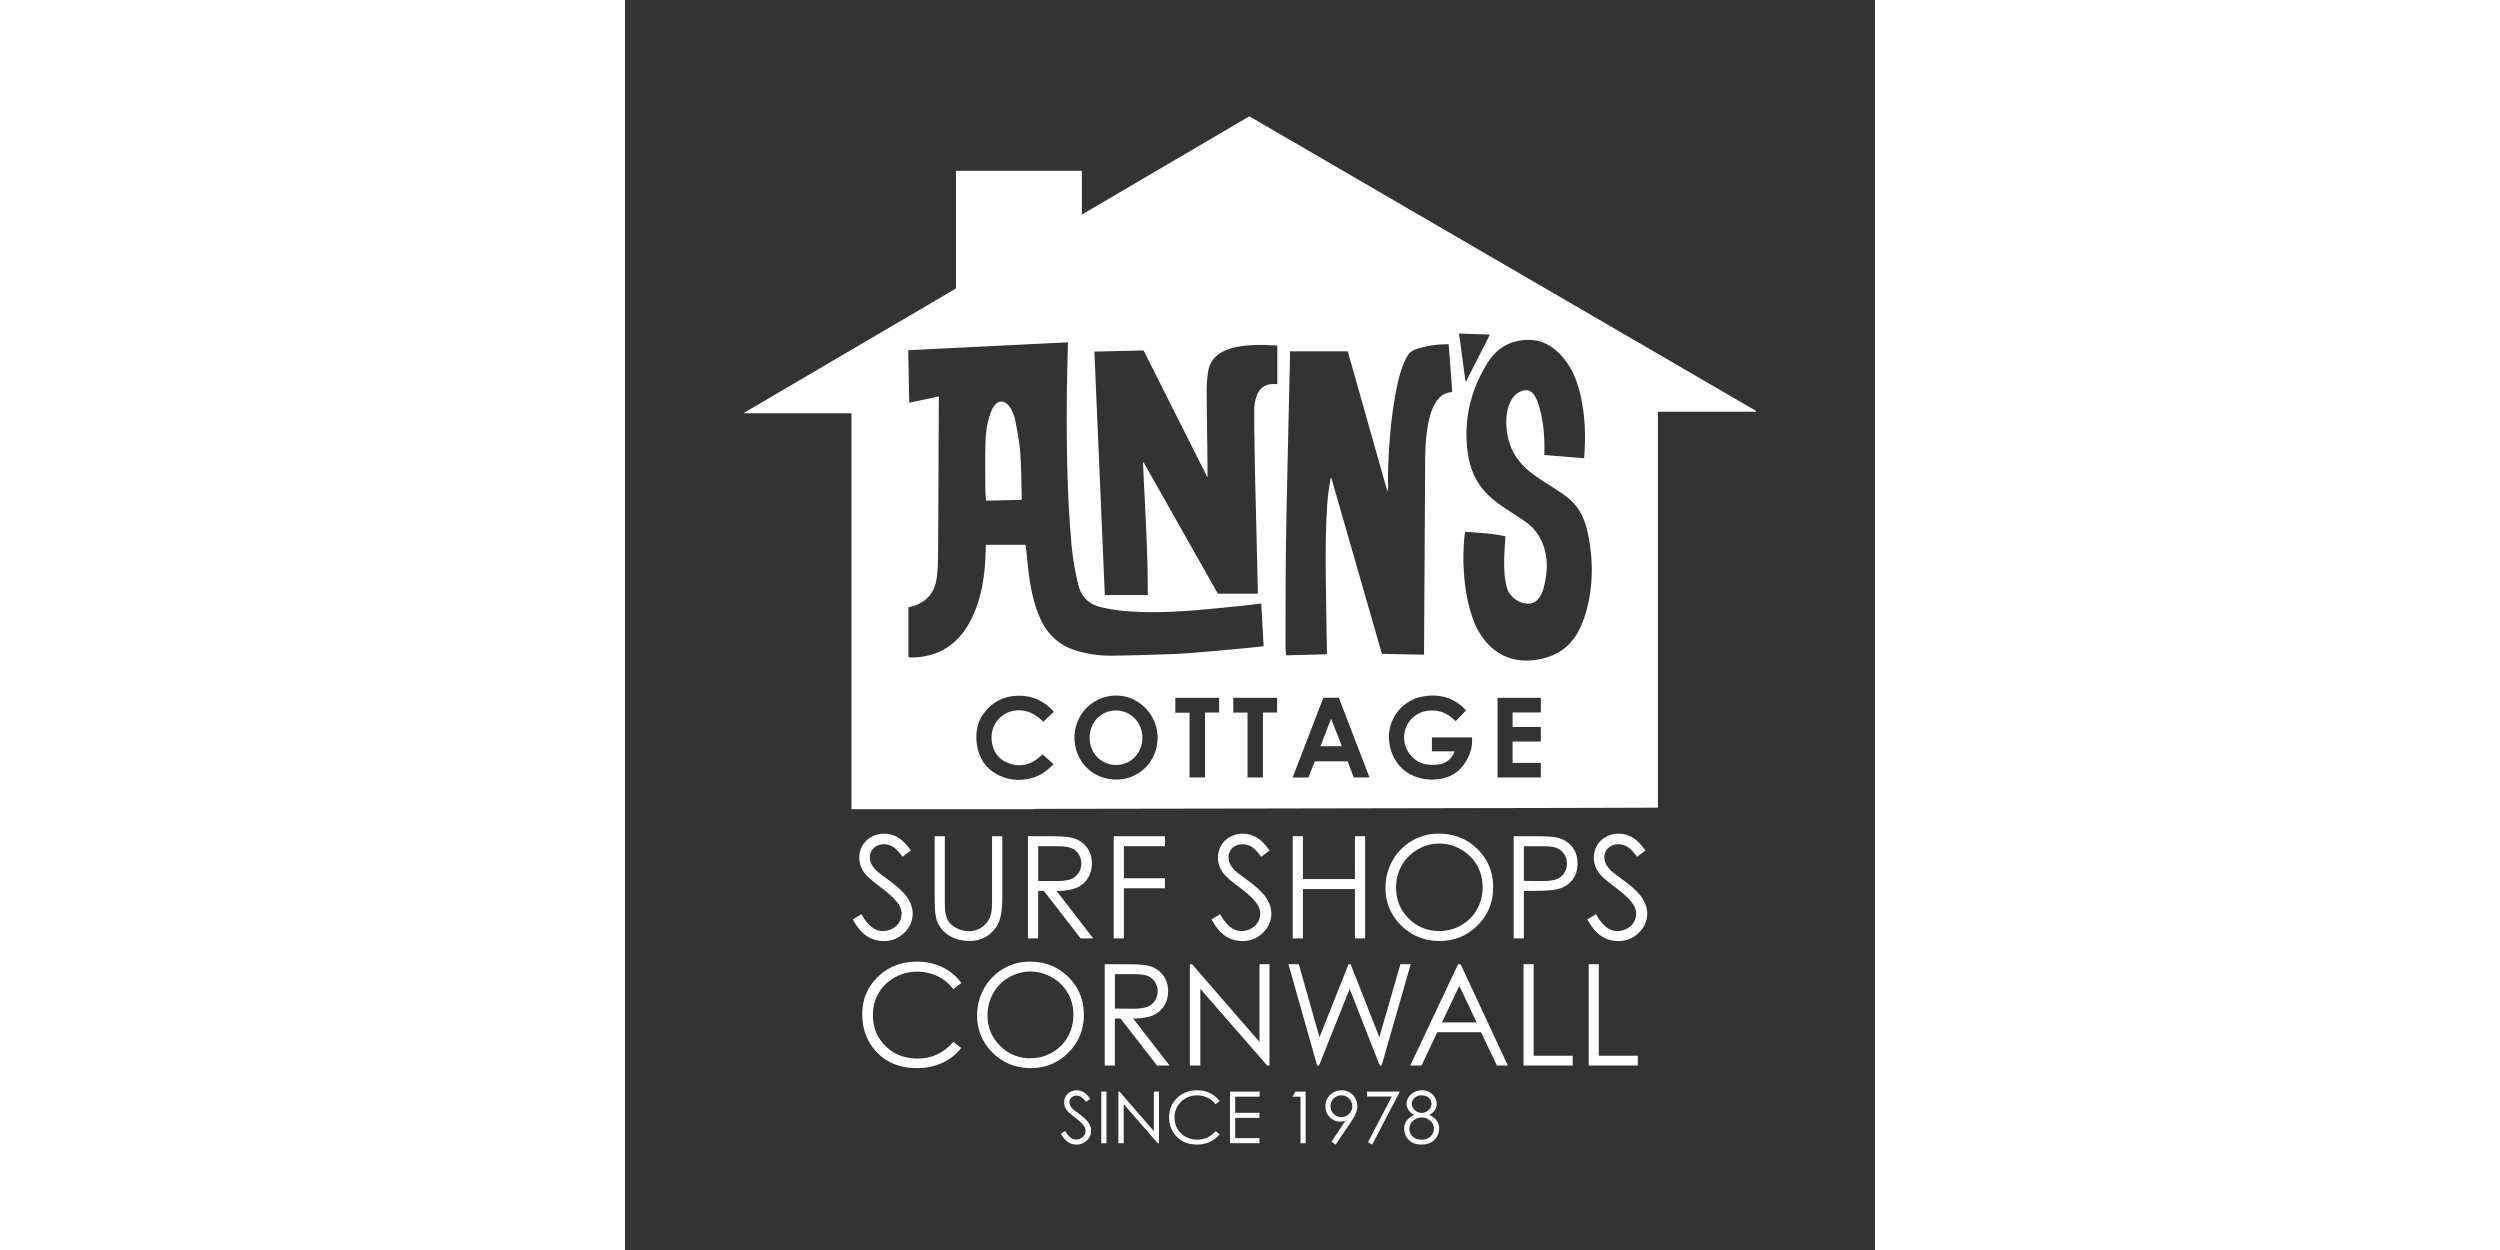
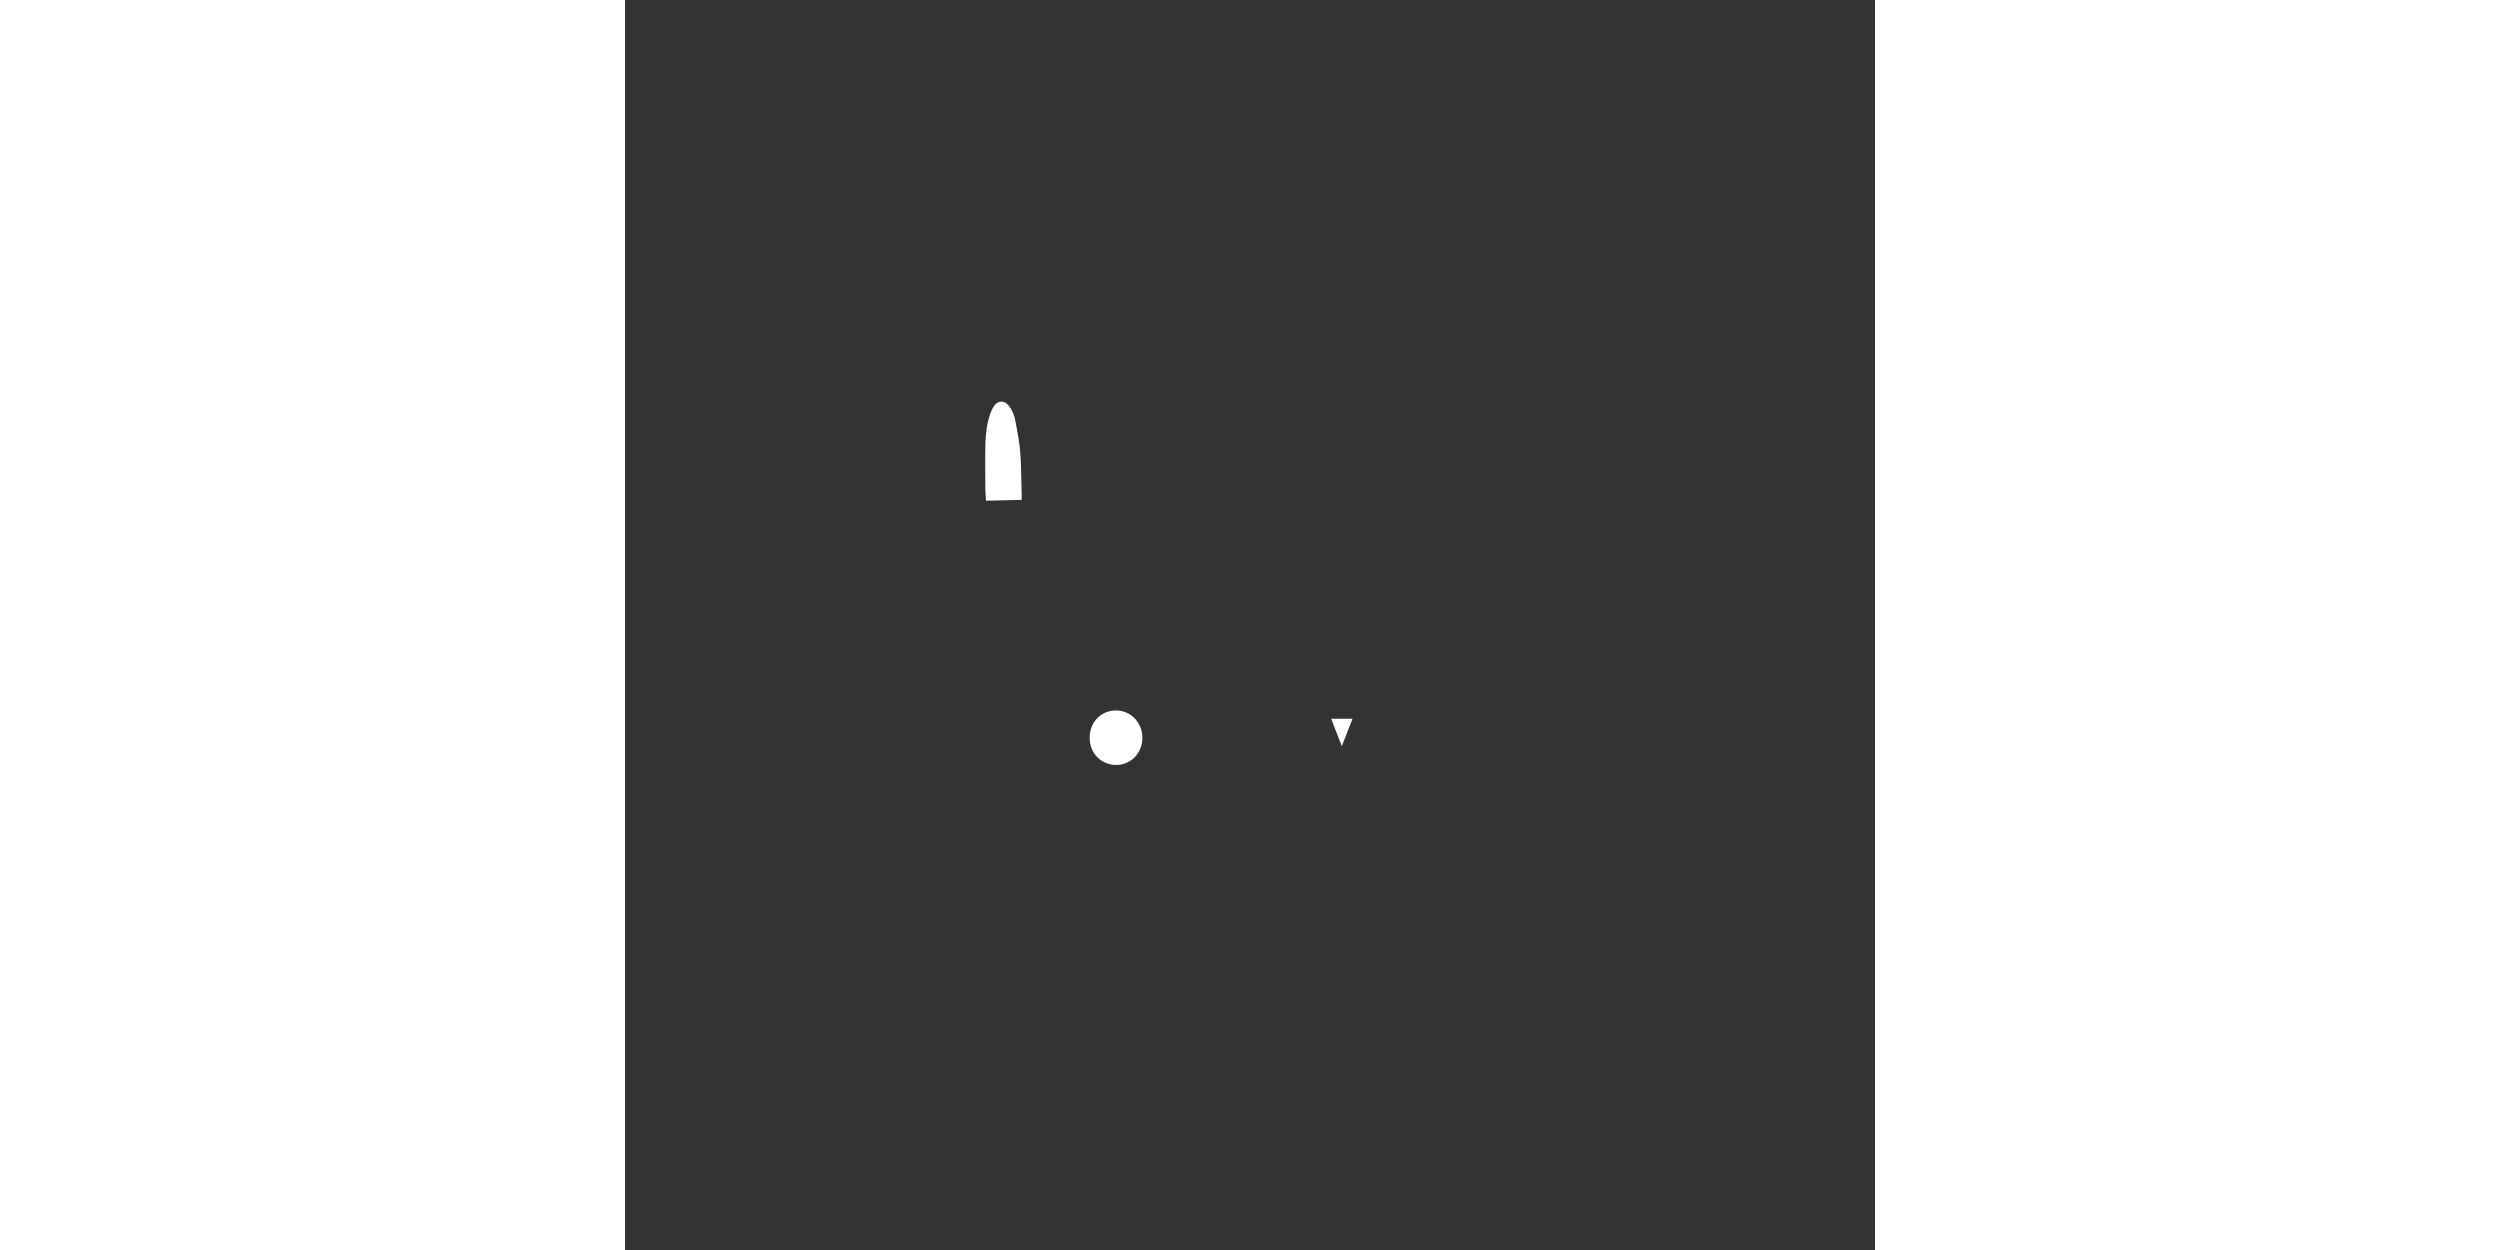
<svg xmlns="http://www.w3.org/2000/svg" width="600" height="300" fill="none" viewBox="0 0 88 88">
  <rect x="0" y="0" width="88" height="88" fill="#333333" stroke="none" />
-   <path fill="#FFF" d="m16.04 64.723.61-.366c.43.792.927 1.189 1.492 1.189.24 0 .468-.056.68-.17a1.177 1.177 0 0 0 .65-1.052c0-.24-.082-.478-.243-.709-.225-.32-.636-.705-1.233-1.153-.599-.454-.973-.781-1.119-.983a1.795 1.795 0 0 1-.382-1.1c0-.314.075-.598.226-.856.15-.257.361-.46.633-.608.271-.15.568-.222.888-.222.338 0 .656.084.951.251.295.168.607.477.936.927l-.587.445c-.27-.358-.5-.594-.692-.709a1.187 1.187 0 0 0-.624-.17c-.29 0-.528.088-.71.263a.861.861 0 0 0-.277.65c0 .157.032.308.098.455.065.146.184.306.357.48.094.092.403.33.93.719.622.46 1.049.869 1.28 1.228.231.358.348.718.348 1.08 0 .522-.199.975-.595 1.36a1.994 1.994 0 0 1-1.445.577c-.436 0-.833-.116-1.187-.35-.356-.232-.683-.623-.983-1.17l-.003-.006Zm5.757-5.853h.719v4.341c0 .516.009.837.029.964.036.284.12.522.25.711.13.191.33.35.602.48.27.129.544.192.817.192a1.618 1.618 0 0 0 1.232-.573c.148-.178.255-.395.323-.65.048-.183.073-.557.073-1.125v-4.342h.719v4.342c0 .642-.063 1.16-.188 1.557-.126.395-.377.74-.753 1.033-.377.294-.832.441-1.366.441-.58 0-1.077-.138-1.492-.416a2 2 0 0 1-.83-1.1c-.089-.281-.132-.786-.132-1.515v-4.342l-.003.002Zm6.572 0H29.8c.8 0 1.34.032 1.624.097.427.098.775.308 1.042.63.267.32.4.716.4 1.186 0 .392-.091.736-.276 1.034a1.73 1.73 0 0 1-.79.674c-.343.152-.815.23-1.419.233l2.586 3.34h-.89l-2.586-3.34h-.406v3.34h-.719v-7.193l.002-.001Zm.718.704v2.445l1.24.01c.479 0 .834-.046 1.064-.137.23-.092.41-.238.539-.438.128-.2.194-.424.194-.672 0-.248-.066-.461-.196-.658a1.088 1.088 0 0 0-.514-.422c-.213-.086-.565-.128-1.058-.128h-1.269Zm5.319-.704h3.605v.704h-2.886v2.254h2.886v.705h-2.886v3.53h-.719V58.87Zm6.884 5.853.61-.367c.43.792.927 1.19 1.492 1.19.24 0 .467-.056.68-.17a1.187 1.187 0 0 0 .65-1.052c0-.24-.08-.478-.243-.71-.225-.32-.636-.704-1.233-1.153-.599-.453-.973-.78-1.119-.982a1.795 1.795 0 0 1-.382-1.1c0-.314.075-.598.226-.856a1.6 1.6 0 0 1 .633-.609c.271-.149.568-.222.888-.222.338 0 .656.084.951.252.295.167.607.476.936.926l-.587.446c-.27-.359-.5-.595-.692-.71a1.187 1.187 0 0 0-.624-.17c-.29 0-.528.088-.71.264a.861.861 0 0 0-.277.65c0 .157.033.307.098.455.065.146.184.306.357.48.094.091.403.33.93.718.622.46 1.049.87 1.28 1.228.231.359.348.719.348 1.08 0 .522-.199.975-.595 1.36a1.995 1.995 0 0 1-1.445.578c-.436 0-.833-.117-1.187-.35-.356-.233-.683-.624-.983-1.17l-.003-.006Zm5.718-5.853h.718v3.017h3.662V58.87h.719v7.193h-.719V62.59h-3.661v3.473h-.72V58.87Zm10.275-.18c1.09 0 2 .363 2.735 1.09.734.727 1.1 1.623 1.1 2.684 0 1.062-.366 1.947-1.098 2.68-.733.734-1.626 1.1-2.68 1.1-1.054 0-1.966-.365-2.7-1.096a3.599 3.599 0 0 1-1.1-2.65c0-.69.167-1.331.5-1.921.334-.59.79-1.052 1.368-1.386a3.68 3.68 0 0 1 1.873-.502h.002Zm.033.698c-.533 0-1.037.138-1.514.416-.476.278-.849.65-1.116 1.12a3.13 3.13 0 0 0-.402 1.572c0 .855.297 1.577.89 2.165a2.932 2.932 0 0 0 2.142.883c.558 0 1.074-.135 1.55-.407.475-.27.846-.64 1.112-1.111a3.13 3.13 0 0 0 .399-1.566c0-.575-.134-1.087-.4-1.55a2.987 2.987 0 0 0-1.123-1.108 3.037 3.037 0 0 0-1.538-.416v.002Zm5.247-.518h1.432c.821 0 1.376.035 1.663.107.411.1.746.309 1.007.624.26.315.391.71.391 1.186s-.127.873-.382 1.185c-.254.313-.605.52-1.05.63-.326.077-.936.117-1.829.117h-.514v3.345h-.718V58.87Zm.718.704v2.44l1.217.016c.492 0 .852-.045 1.08-.133.229-.09.409-.235.537-.435.13-.2.196-.424.196-.67 0-.248-.065-.462-.196-.662-.13-.2-.302-.343-.515-.427-.214-.084-.563-.127-1.05-.127h-1.27l.001-.002Zm4.469 5.149.612-.367c.43.792.926 1.19 1.491 1.19.24 0 .468-.056.68-.17a1.177 1.177 0 0 0 .65-1.052c0-.24-.082-.478-.243-.71-.225-.32-.637-.704-1.233-1.153-.599-.453-.973-.78-1.119-.982a1.795 1.795 0 0 1-.382-1.1c0-.314.075-.598.225-.856a1.61 1.61 0 0 1 .634-.609c.271-.149.568-.222.888-.222.338 0 .656.084.951.252.295.167.607.476.936.926l-.587.446c-.27-.359-.501-.595-.692-.71a1.188 1.188 0 0 0-.624-.17c-.29 0-.528.088-.71.264a.86.86 0 0 0-.277.65c0 .157.032.307.098.455.065.146.184.306.357.48.094.091.403.33.93.718.622.46 1.049.87 1.28 1.228.231.359.348.719.348 1.08 0 .522-.199.975-.595 1.36a1.995 1.995 0 0 1-1.445.578c-.436 0-.833-.117-1.187-.35-.356-.233-.683-.624-.983-1.17l-.003-.006Zm-44.076 4.483-.562.431a3.076 3.076 0 0 0-1.117-.919 3.277 3.277 0 0 0-1.433-.312 3.16 3.16 0 0 0-1.58.41c-.485.273-.86.64-1.127 1.1a3.04 3.04 0 0 0-.4 1.554c0 .87.297 1.596.894 2.178.596.582 1.348.873 2.256.873.998 0 1.835-.392 2.507-1.174l.562.427c-.355.453-.8.802-1.33 1.05a4.184 4.184 0 0 1-1.782.37c-1.248 0-2.232-.416-2.952-1.246-.604-.702-.907-1.55-.907-2.541 0-1.045.366-1.923 1.1-2.636.732-.712 1.65-1.07 2.751-1.07.666 0 1.267.133 1.804.397a3.51 3.51 0 0 1 1.32 1.108h-.004Zm4.826-1.504c1.08 0 1.984.36 2.712 1.082.728.72 1.091 1.608 1.091 2.662 0 1.054-.363 1.929-1.09 2.657-.726.728-1.61 1.091-2.655 1.091-1.045 0-1.951-.361-2.678-1.086a3.569 3.569 0 0 1-1.09-2.628c0-.686.165-1.321.496-1.906a3.63 3.63 0 0 1 1.356-1.376 3.654 3.654 0 0 1 1.858-.496Zm.032.694c-.528 0-1.028.138-1.502.412a2.96 2.96 0 0 0-1.106 1.112 3.093 3.093 0 0 0-.4 1.558c0 .848.294 1.563.883 2.147a2.907 2.907 0 0 0 2.125.875c.554 0 1.066-.133 1.536-.403a2.88 2.88 0 0 0 1.102-1.102c.264-.466.396-.984.396-1.553a2.948 2.948 0 0 0-1.51-2.634 3.02 3.02 0 0 0-1.524-.412Zm5.243-.514h1.42c.792 0 1.329.032 1.61.098a1.83 1.83 0 0 1 1.032.624c.266.318.397.71.397 1.176 0 .388-.091.73-.273 1.025a1.712 1.712 0 0 1-.782.667c-.34.15-.809.228-1.406.231l2.564 3.311h-.882l-2.566-3.31h-.403v3.31h-.713v-7.132h.002Zm.712.698v2.425l1.23.01c.476 0 .827-.046 1.055-.137.229-.09.407-.235.534-.435a1.21 1.21 0 0 0 .193-.666c0-.245-.065-.456-.194-.652a1.075 1.075 0 0 0-.51-.419c-.212-.084-.561-.126-1.05-.126h-1.258Zm5.279 6.434v-7.132h.155l4.746 5.467v-5.467h.704v7.132h-.16l-4.708-5.4v5.4h-.737Zm6.937-7.132h.733l1.457 5.14 2.045-5.14h.147l2.021 5.14 1.482-5.14h.727l-2.05 7.132h-.131l-2.116-5.397-2.157 5.397h-.134l-2.022-7.132h-.002Zm12.124 0 3.326 7.132h-.77l-1.122-2.347h-3.074l-1.111 2.347h-.795l3.37-7.132h.176Zm-.09 1.515-1.222 2.581h2.438l-1.217-2.581Zm4.521-1.515h.712v6.443h2.745v.69h-3.457v-7.133Zm4.586 0h.712v6.443h2.745v.69h-3.457v-7.133ZM30.688 79.808l.308-.185c.218.4.47.6.755.6a.712.712 0 0 0 .343-.085.597.597 0 0 0 .33-.532.619.619 0 0 0-.125-.358c-.114-.162-.322-.356-.623-.584-.302-.228-.492-.394-.566-.497a.905.905 0 0 1-.193-.556.813.813 0 0 1 .433-.74.929.929 0 0 1 .449-.112.95.95 0 0 1 .481.128c.15.085.307.24.474.468l-.297.225c-.137-.181-.253-.3-.35-.358a.606.606 0 0 0-.314-.087.5.5 0 0 0-.36.133.436.436 0 0 0-.14.33c0 .079.017.155.05.23a.838.838 0 0 0 .18.241c.048.047.204.168.47.364.315.232.53.439.647.62.117.182.176.364.176.547 0 .264-.1.492-.3.688-.2.194-.444.291-.731.291-.22 0-.42-.059-.6-.177s-.345-.315-.497-.591v-.003Zm2.843-2.96h.364v3.636h-.364v-3.636Zm1.203 3.636v-3.636h.08l2.42 2.787v-2.787h.358v3.636h-.082l-2.4-2.753v2.754h-.376Zm7.126-2.961-.288.22a1.57 1.57 0 0 0-.57-.469 1.682 1.682 0 0 0-.73-.16c-.29 0-.56.07-.806.21a1.5 1.5 0 0 0-.778 1.352c0 .444.152.813.456 1.11.305.296.688.445 1.15.445.51 0 .935-.198 1.278-.597l.287.217c-.181.231-.408.41-.678.535-.272.126-.574.19-.908.19-.637 0-1.138-.211-1.506-.635-.309-.357-.462-.789-.462-1.295 0-.532.186-.98.56-1.344.373-.363.841-.545 1.403-.545.34 0 .646.067.92.202.272.135.497.323.671.565v-.001Zm.734-.676h2.084v.356h-1.721v1.14h1.706v.355h-1.706v1.428h1.706v.355h-2.07v-3.637.003Zm4.609.001h.714v3.636h-.361v-3.28h-.572l.218-.355.001-.001Zm2.834 3.728-.3-.193.985-1.488a1.19 1.19 0 0 1-.371.065.987.987 0 0 1-.736-.312 1.064 1.064 0 0 1-.303-.77c0-.21.049-.397.146-.567a1.15 1.15 0 0 1 1.546-.408c.171.098.305.233.402.408.098.176.146.362.146.56 0 .15-.03.307-.09.47-.06.164-.167.361-.323.591l-1.102 1.644Zm.398-1.936a.734.734 0 0 0 .541-.223.734.734 0 0 0 .222-.54.736.736 0 0 0-.223-.54.74.74 0 0 0-.543-.224.733.733 0 0 0-.54.223.736.736 0 0 0-.224.54c0 .212.075.392.224.54a.74.74 0 0 0 .541.224h.002Zm1.807-1.792h2.307l-1.945 3.727-.301-.154 1.68-3.227h-1.74v-.346Zm4.384 1.642c.245.122.422.26.528.417.105.157.16.336.16.534 0 .281-.092.528-.275.742-.224.262-.545.393-.961.393-.416 0-.708-.115-.914-.345a1.108 1.108 0 0 1-.312-.76.96.96 0 0 1 .163-.548c.108-.163.29-.308.543-.435a1.012 1.012 0 0 1-.4-.343.793.793 0 0 1-.134-.44c0-.156.048-.313.143-.463a.978.978 0 0 1 .392-.356 1.16 1.16 0 0 1 .542-.13c.194 0 .365.043.526.13a.99.99 0 0 1 .38.356c.092.15.137.307.137.472a.774.774 0 0 1-.129.439 1.06 1.06 0 0 1-.39.334v.003Zm-.525.183a.87.87 0 0 0-.629.244.763.763 0 0 0-.254.566.736.736 0 0 0 .413.654c.13.063.28.096.452.096.265 0 .474-.078.631-.235a.75.75 0 0 0 .235-.547.716.716 0 0 0-.249-.54.841.841 0 0 0-.599-.237v-.001Zm-.017-1.562c-.2 0-.365.06-.497.177a.548.548 0 0 0-.197.422c0 .164.07.308.211.44a.707.707 0 0 0 1.087-.135.604.604 0 0 0 .09-.31.569.569 0 0 0-.179-.406c-.12-.124-.291-.185-.516-.185l.001-.003ZM28.818 56.967H15.954c-.003-.098-.01-.194-.01-.292V29.096H8.38a1.144 1.144 0 0 1-.005-.03L23.3 20.309v-8.286h8.866v3.081l11.787-6.915 35.677 20.74-.014.055H72.72V56.86h-.283c-2.131.007-4.262.014-6.392.019l-20.751.039c-5.422.01-10.843.017-16.265.026-.07 0-.14.014-.21.022l-.002.002ZM31.18 24.1c-3.76.184-7.488.37-11.241.554l.07 3.7c.712-.152 1.39-.298 2.083-.445v.178c-.016 3.64-.028 7.28-.053 10.92-.005.607-.014 1.222-.116 1.818-.155.902-.691 1.529-1.579 1.825-.12.04-.247.066-.393.103v3.516c.609.071 1.534-.092 2.175-.385 1.018-.465 1.717-1.25 2.217-2.226.66-1.29.919-2.683 1.016-4.114.027-.385.031-.771.047-1.189h2.79c.012.064.024.114.029.165.08.726.143 1.456.245 2.18.124.884.321 1.753.652 2.587.48 1.21 1.291 2.072 2.547 2.486a8.149 8.149 0 0 0 2.66.385 170.24 170.24 0 0 0 4.406-.12c.743-.029 1.485-.1 2.227-.16.8-.066 1.6-.142 2.398-.218.527-.05 1.053-.107 1.6-.163l-.168-3.011c-.423.051-.814.107-1.205.146-1.32.129-2.639.271-3.961.37-1.324.095-2.653.13-3.98.047a11.946 11.946 0 0 1-2.147-.307c-.836-.208-1.36-.692-1.578-1.546a19.36 19.36 0 0 1-.522-3.272 82.956 82.956 0 0 1-.231-3.974c-.1-3.218-.086-6.437.014-9.655v-.194l-.002-.001Zm22.545 10.43c-.024 0-.049 0-.072-.002l-2.772-9.796h-4.068c0 .215.003.408 0 .599-.03 1.307-.063 2.615-.092 3.922-.065 2.985-.143 5.968-.186 8.953-.036 2.428-.028 4.857-.036 7.285 0 .21.03.419.047.643l2.87-.073v-.24c-.014-.816-.033-1.63-.042-2.447-.033-2.726-.117-5.453.088-8.174.04-.519.141-1.034.216-1.55.016 0 .031 0 .047-.002l3.563 12.383 2.965.06v-.299l.01-1.651c.023-3.86.048-7.72.068-11.578.005-.96.045-1.916.239-2.858.095-.464.23-.916.476-1.326.252-.419.592-.717 1.102-.768.03-.003.058-.02.09-.031l-.25-3.34a6.905 6.905 0 0 0-2.314.349 1.023 1.023 0 0 0-.58.456 3.506 3.506 0 0 0-.202.376c-.262.574-.418 1.181-.545 1.796-.391 1.893-.553 3.814-.62 5.743-.02.523-.004 1.048-.004 1.57h.002Zm-12.718-.921-4.5-8.938-3.463.082.735 17.141h3.023c.017-3.126-.206-6.229-.333-9.333.014-.003.026-.008.04-.01l5.228 9.241h2.814v-.222l-.107-4.545c-.034-1.431-.075-2.86-.101-4.292-.025-1.333-.051-2.668-.043-4.001a2.65 2.65 0 0 1 .212-.956c.205-.505.612-.752 1.164-.736.087.003.176 0 .247 0v-2.706c-.779-.06-1.529-.077-2.279.006-.464.052-.92.137-1.353.32-.69.29-1.138.782-1.243 1.535-.058.41-.101.825-.1 1.237.01 1.742.04 3.484.06 5.225.002.303 0 .604 0 .95v.002Zm18.133 3.83c-.02.162-.038.29-.05.417a15.333 15.333 0 0 0-.006 2.773c.092 1.016.272 2.01.623 2.971a5.04 5.04 0 0 0 .872 1.546c.978 1.154 2.23 1.528 3.696 1.284 1.445-.24 2.456-1.032 3.032-2.376a7.58 7.58 0 0 0 .335-.909c.53-1.854.535-3.728.141-5.606-.154-.734-.414-1.427-.906-2.013-.354-.424-.803-.728-1.26-1.025-.597-.386-1.207-.759-1.775-1.184-1.277-.955-1.856-2.254-1.793-3.84.02-.483.135-.946.385-1.368.18-.303.43-.509.775-.604.3-.082.562-.01.745.235.125.169.231.361.3.56.296.863.425 1.757.465 2.665.016.348.003.697.003 1.067l2.786.226c.011-.042.019-.06.02-.077.114-1.447.067-2.884-.25-4.306-.223-1.003-.59-1.945-1.266-2.737-.888-1.038-1.993-1.439-3.336-1.09-.89.232-1.524.792-1.994 1.562-1.178 1.93-1.658 4.013-1.352 6.259.113.835.379 1.622.872 2.319.464.656 1.082 1.145 1.743 1.584.458.305.924.598 1.379.909.616.42 1.063.982 1.317 1.684.33.905.31 1.827.098 2.752-.082.361-.181.715-.419 1.012a.918.918 0 0 1-.776.37c-.649-.018-1.291-.511-1.46-1.134-.218-.816-.207-1.653-.17-2.488.016-.366.045-.733.069-1.12-.943-.213-1.885-.244-2.843-.32v.003Zm.066 12.578c-.008-.01-.018-.028-.03-.042a7.065 7.065 0 0 0-.109-.111c-.774-.769-1.727-1.002-2.769-.853-1.817.261-2.909 2.015-2.384 3.772.399 1.337 1.537 2.13 3.002 2.097 1.201-.026 2.027-.61 2.504-1.7a2.56 2.56 0 0 0 .206-1.267h-2.82v.979h1.596a1.349 1.349 0 0 1-1.039.911 3.07 3.07 0 0 1-.96.005c-.865-.146-1.514-.943-1.553-1.795a1.893 1.893 0 0 1 1.46-1.94c.766-.161 1.433.031 2.012.551l.157.145.725-.752h.002Zm-24.634 4.865c1.627.005 2.89-1.268 2.923-2.893.032-1.621-1.295-3.018-2.898-3.02a2.933 2.933 0 0 0-2.951 2.96c-.003 1.661 1.27 2.947 2.926 2.951v.002Zm15.683-5.759h-1.09c-.721 1.872-1.44 3.74-2.165 5.616h1.107l.456-1.142h2.309l.436 1.139h1.107c-.724-1.88-1.44-3.74-2.158-5.613h-.002Zm-20.854 3.99c-.142.116-.31.273-.498.397-.658.434-1.361.478-2.066.146-.686-.325-.99-.913-1.029-1.657-.05-.936.6-1.777 1.518-1.95.641-.12 1.218.033 1.735.426.134.101.257.214.393.332l.73-.695c-.027-.036-.04-.058-.058-.076a1.881 1.881 0 0 0-.093-.1c-.611-.603-1.347-.937-2.206-.954-1.049-.02-1.923.374-2.556 1.223-.477.638-.604 1.377-.502 2.156.153 1.158.777 1.956 1.874 2.353.69.25 1.4.235 2.1.028.56-.164 1.003-.52 1.431-.944l-.774-.684h.001Zm33.086.59v-1.497h1.987V51.18h-1.987v-1.023h1.988v-1.03h-3.048v5.607h3.047v-1.03h-1.989.002Zm-23.744-3.528h1v4.558h1.09V50.16h.994v-1.034h-3.084v1.05Zm5.082-.01v4.57h1.085v-4.572h.998v-1.037h-3.085v1.04h1l.002-.001Zm15.348-23.316.034.01 1.684-3.304-2.176-.076.456 3.371.002-.001Z" />
-   <path fill="#FFF" d="m27.928 35.19-2.509.058c-.017-.236-.046-.455-.048-.672-.006-1.126-.025-2.253.003-3.378.019-.703.109-1.408.342-2.079.065-.187.152-.374.265-.535.287-.413.72-.418 1.037-.023.253.315.396.689.467 1.075.139.742.286 1.489.342 2.24.076 1.025.071 2.057.1 3.085.002.07 0 .14 0 .23Zm6.655 18.664c-1.065-.003-1.875-.83-1.872-1.912.003-1.104.798-1.926 1.856-1.926 1.04 0 1.863.858 1.858 1.935-.004 1.067-.816 1.905-1.844 1.903h.002ZM49.714 50.6c.259.67.501 1.292.75 1.931H48.96l.753-1.93Z" />
+   <path fill="#FFF" d="m27.928 35.19-2.509.058c-.017-.236-.046-.455-.048-.672-.006-1.126-.025-2.253.003-3.378.019-.703.109-1.408.342-2.079.065-.187.152-.374.265-.535.287-.413.72-.418 1.037-.023.253.315.396.689.467 1.075.139.742.286 1.489.342 2.24.076 1.025.071 2.057.1 3.085.002.07 0 .14 0 .23Zm6.655 18.664c-1.065-.003-1.875-.83-1.872-1.912.003-1.104.798-1.926 1.856-1.926 1.04 0 1.863.858 1.858 1.935-.004 1.067-.816 1.905-1.844 1.903h.002ZM49.714 50.6c.259.67.501 1.292.75 1.931l.753-1.93Z" />
</svg>